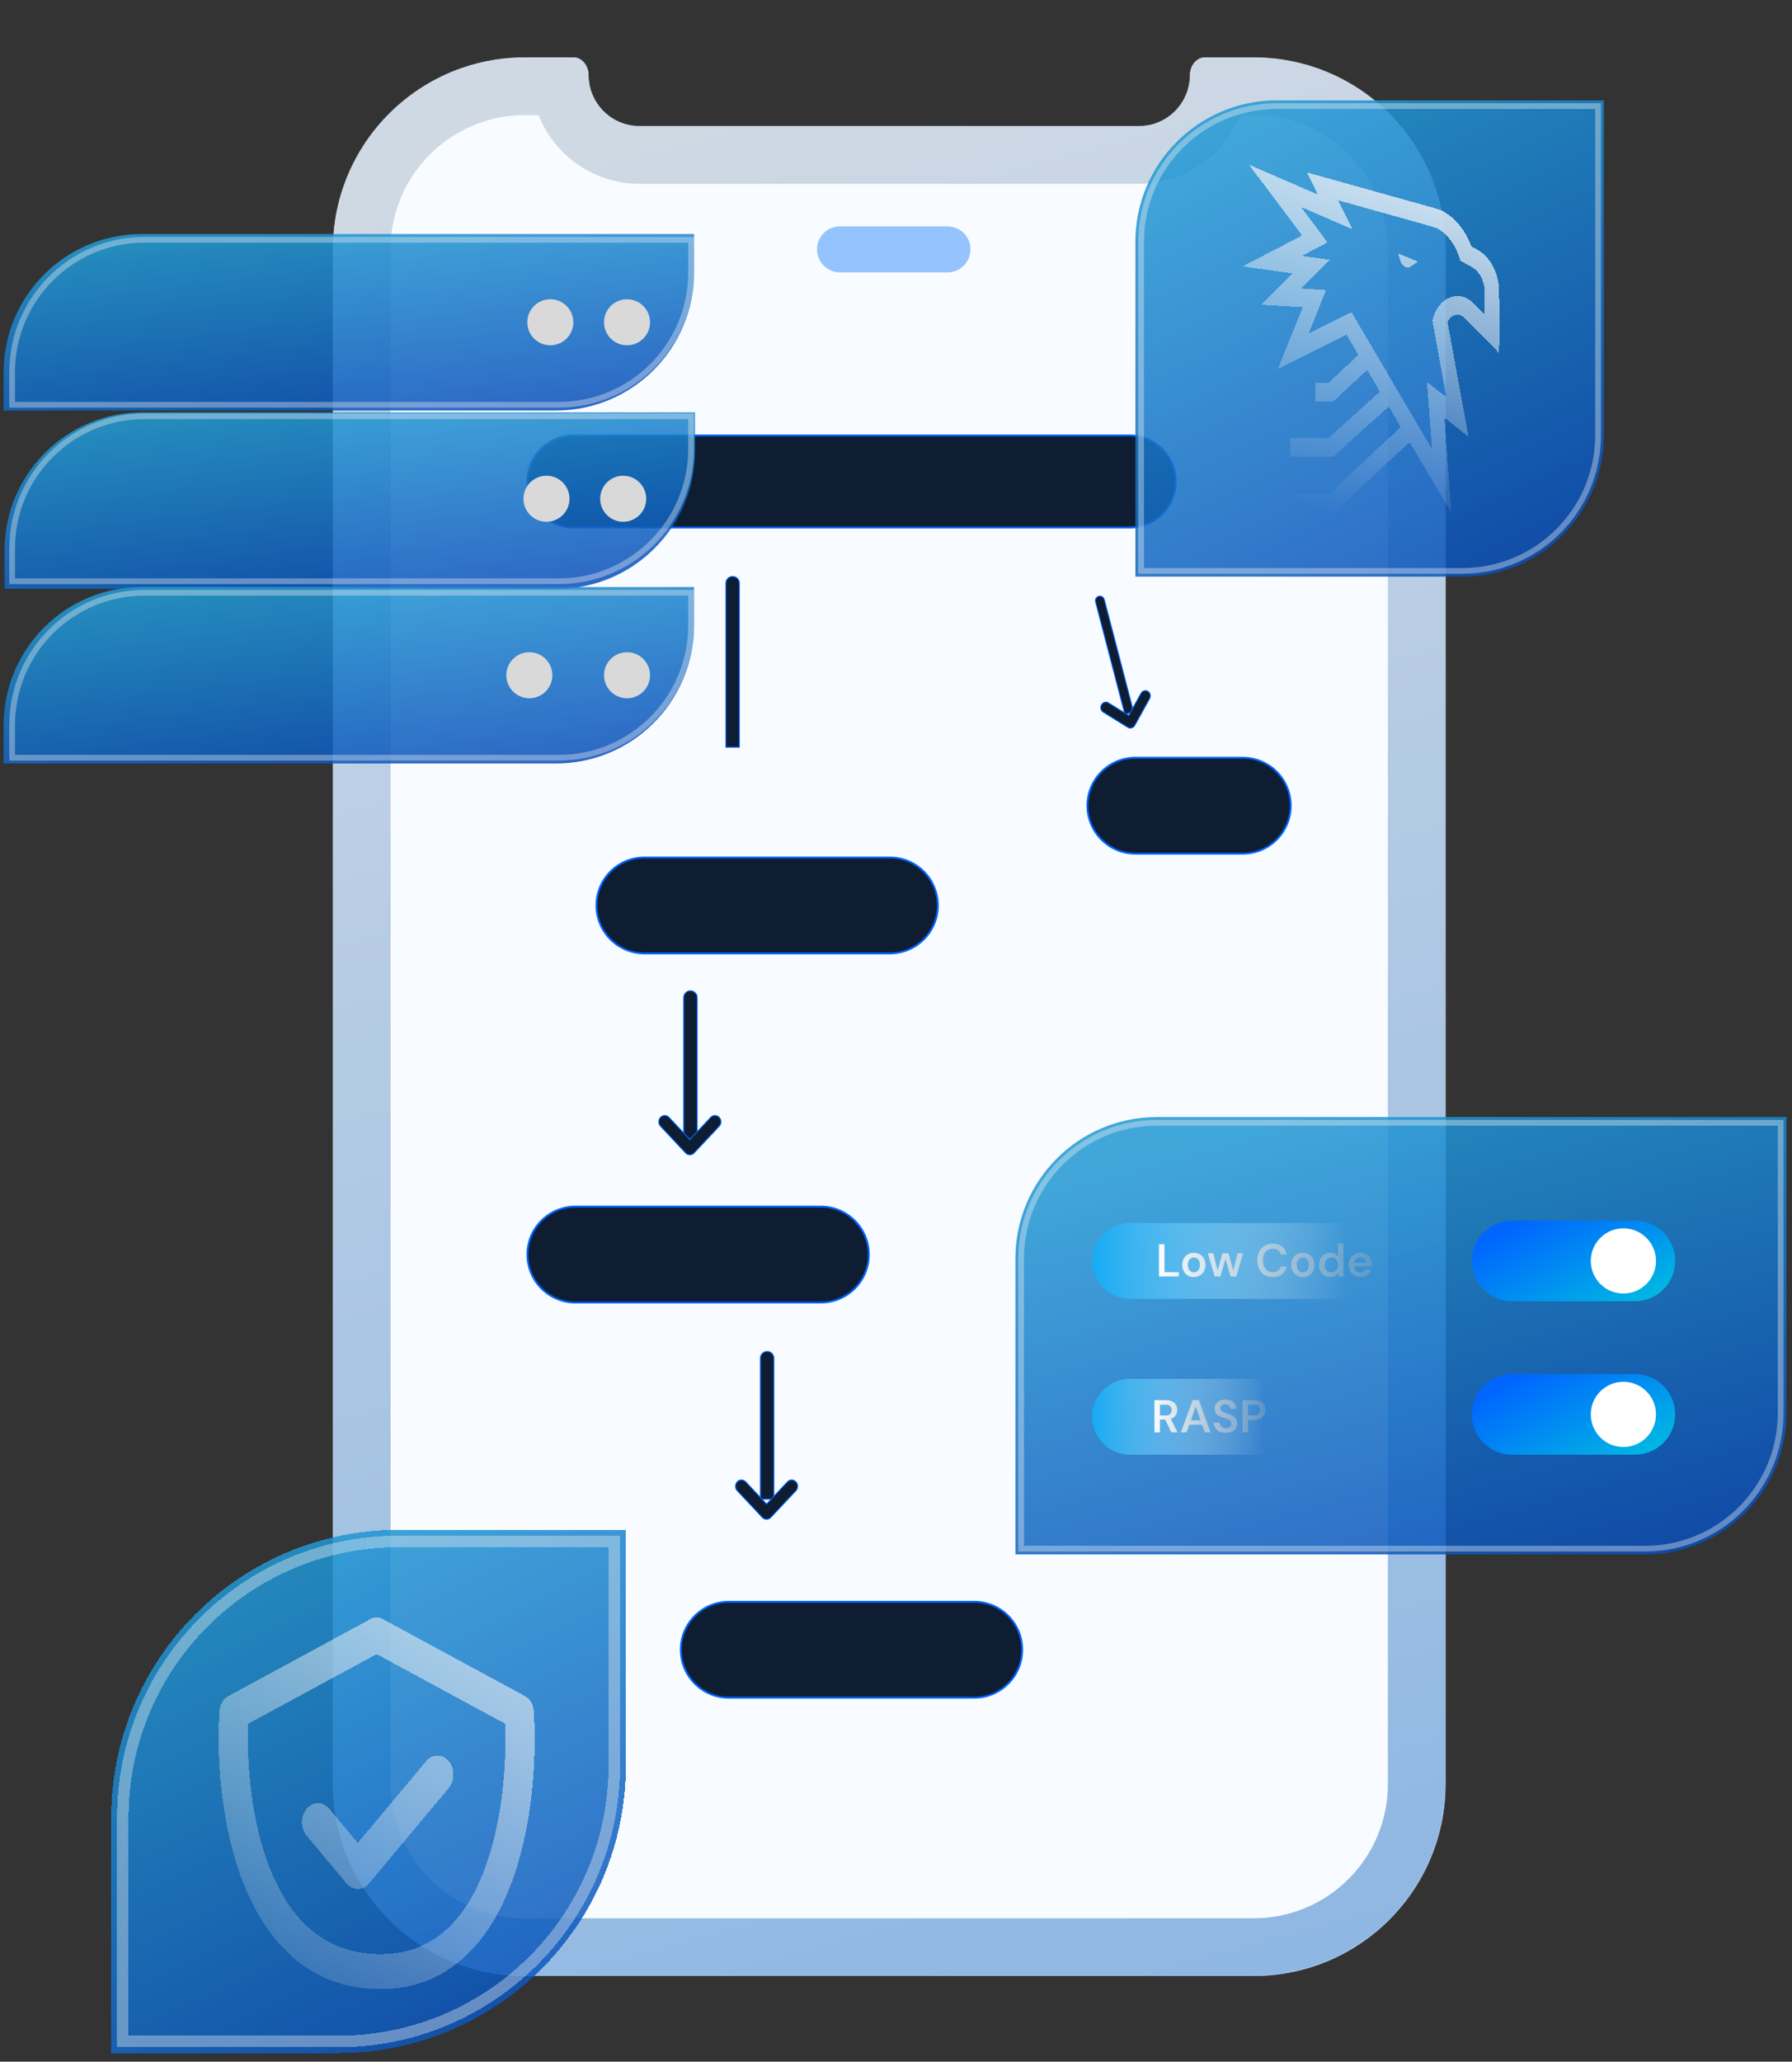
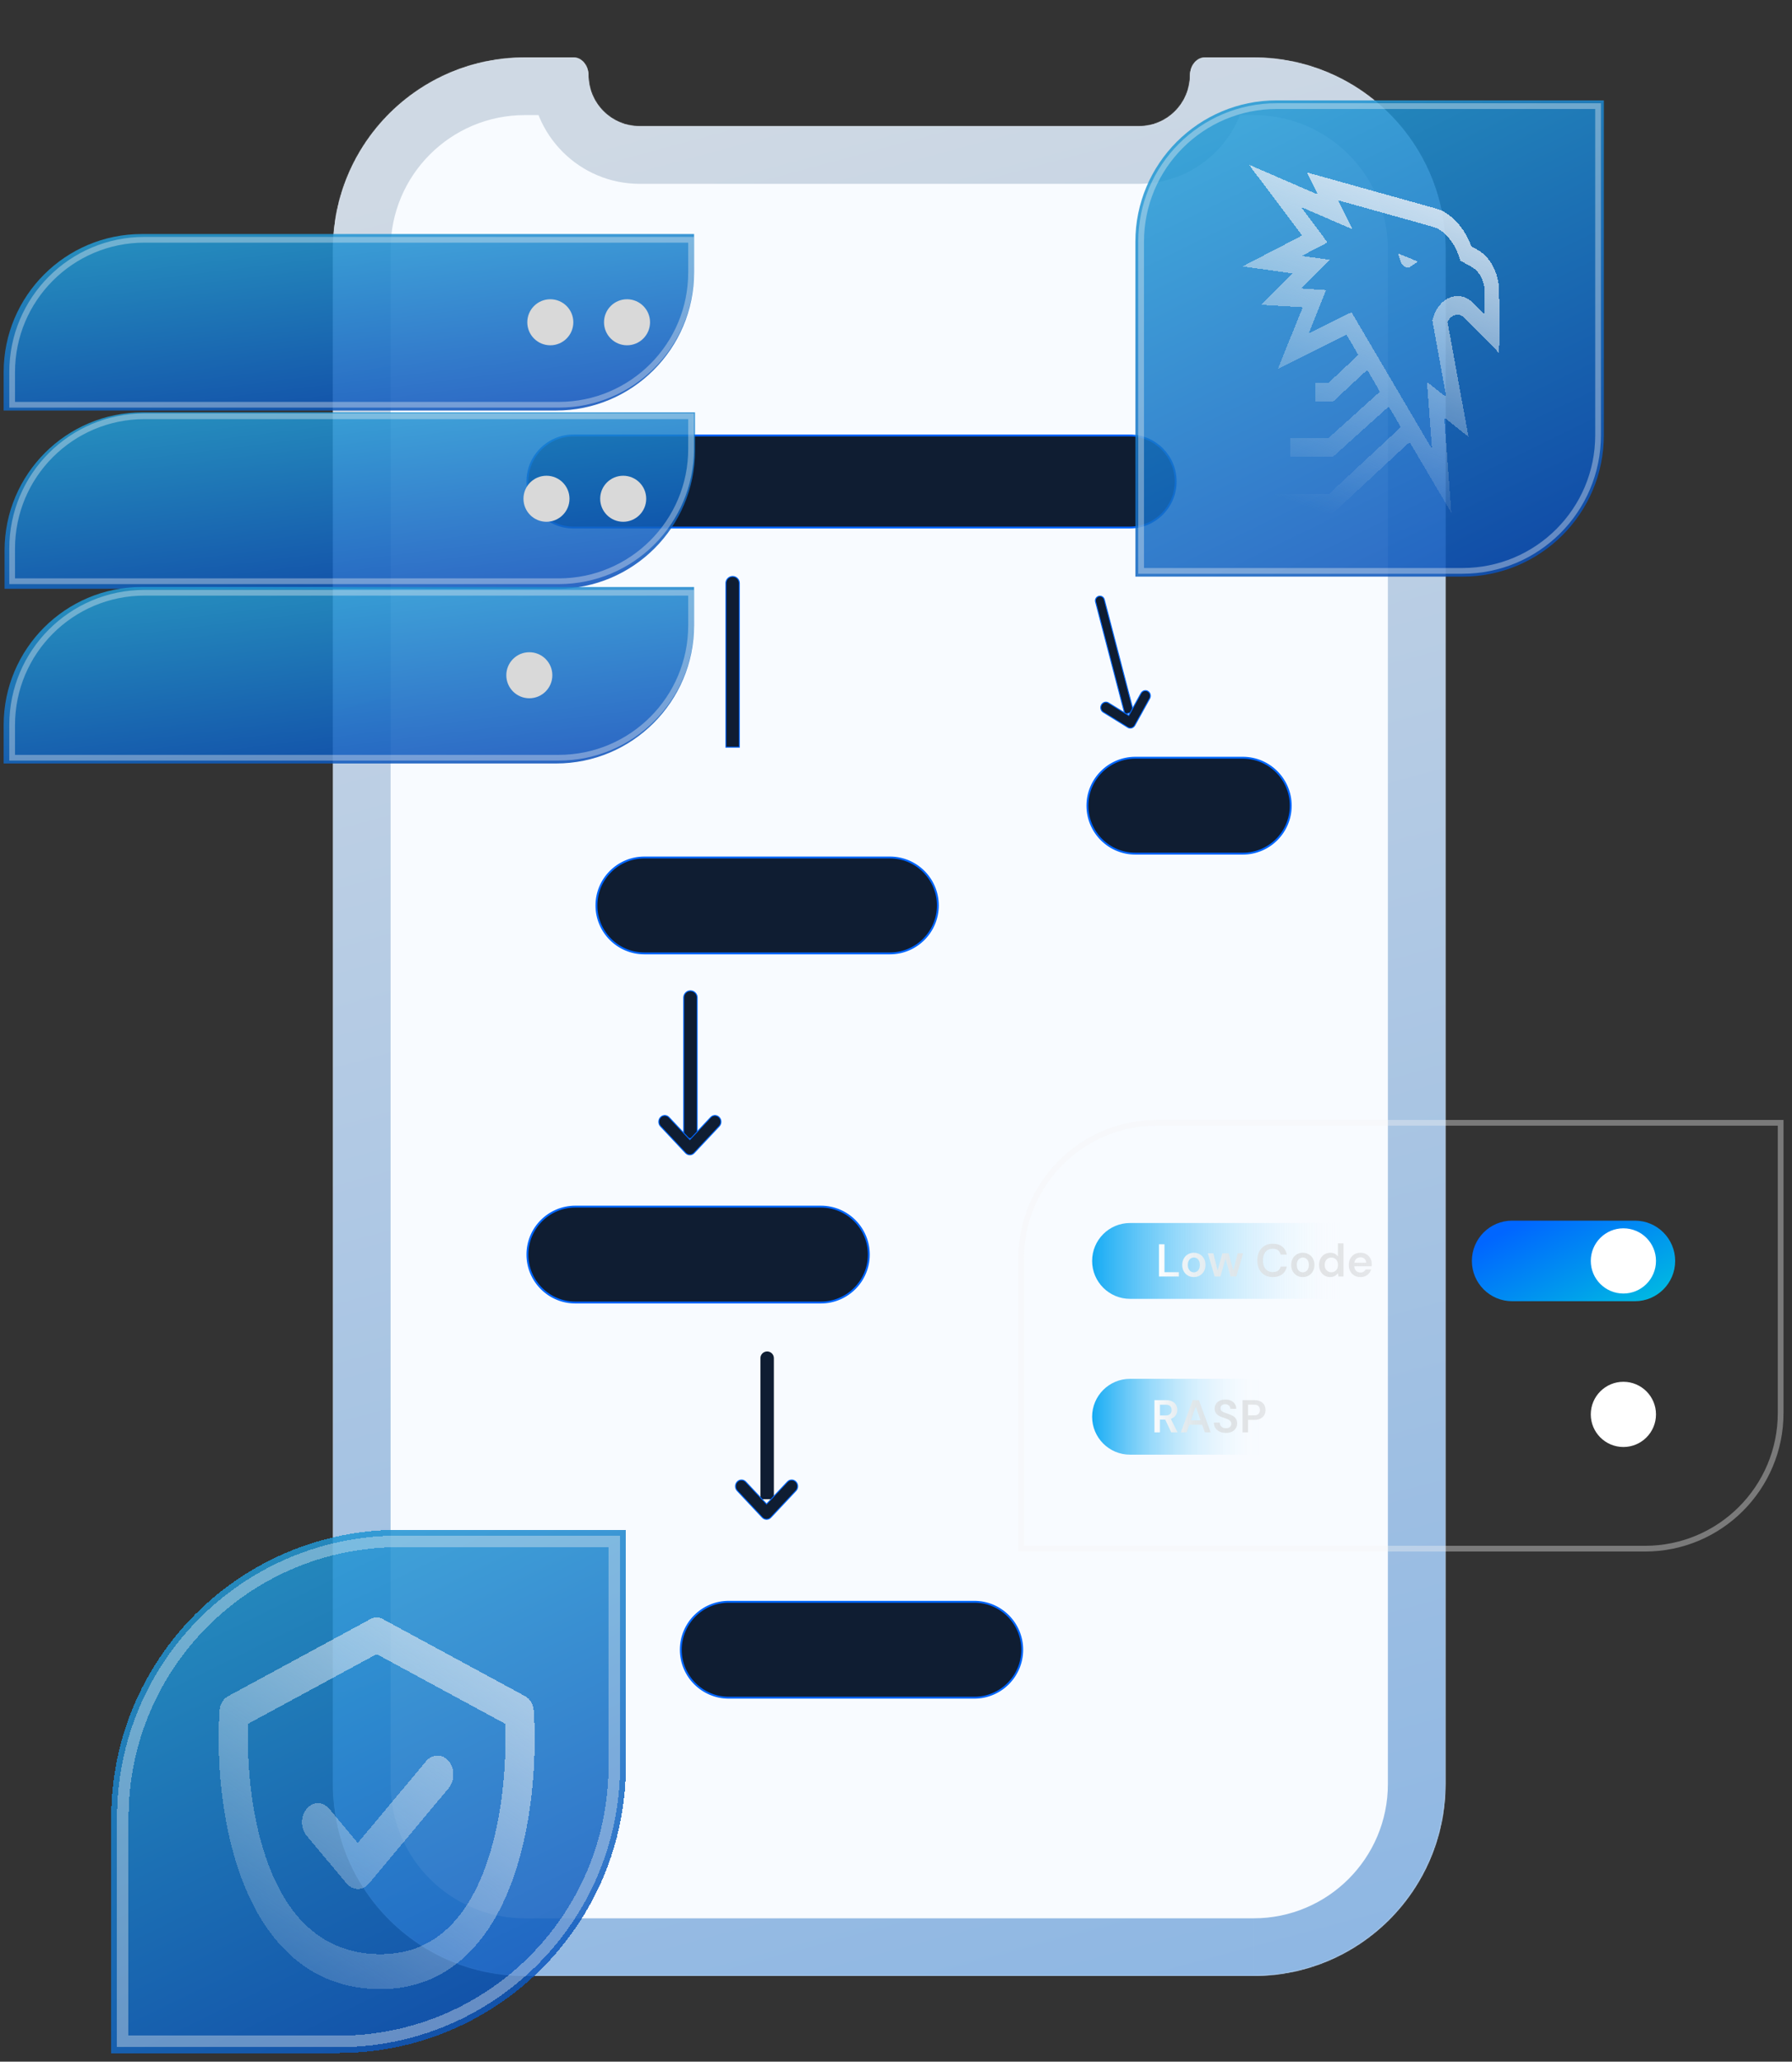
<svg xmlns="http://www.w3.org/2000/svg" version="1.1" viewBox="0 0 1964 2259">
  <rect x="0" y="0" width="1964" height="2259" fill="#333333" stroke="none" />
  <defs>
    <style>
      .st0 {
        fill: url(#Gradiente_sem_nome_5);
      }

      .st1 {
        fill: #fff;
      }

      .st2 {
        mask: url(#mask);
      }

      .st3, .st4 {
        fill: #0f1d32;
      }

      .st3, .st5 {
        stroke-width: 1.05px;
      }

      .st3, .st5, .st6 {
        stroke: #06f;
      }

      .st7, .st5, .st8, .st9, .st6, .st10 {
        fill: none;
      }

      .st11 {
        fill: url(#Gradiente_sem_nome);
      }

      .st12 {
        fill: url(#Gradiente_sem_nome_13);
      }

      .st13 {
        fill: #f8fbff;
      }

      .st8 {
        stroke-opacity: .36;
      }

      .st8, .st9 {
        stroke-width: 6.28px;
      }

      .st8, .st9, .st10 {
        stroke: #f4f4f4;
      }

      .st14, .st9, .st10 {
        isolation: isolate;
      }

      .st15 {
        fill: url(#Gradiente_sem_nome_15);
      }

      .st16 {
        fill: url(#Gradiente_sem_nome_9);
      }

      .st16, .st17, .st18, .st19, .st20, .st21 {
        fill-opacity: .86;
      }

      .st22 {
        fill: url(#Gradiente_sem_nome_7);
      }

      .st17 {
        fill: url(#Gradiente_sem_nome_10);
      }

      .st23 {
        fill: url(#Gradiente_sem_nome_4);
      }

      .st18 {
        fill: url(#Gradiente_sem_nome_14);
      }

      .st19 {
        fill: url(#Gradiente_sem_nome_2);
      }

      .st24 {
        fill: url(#Gradiente_sem_nome_16);
      }

      .st25 {
        fill: url(#Gradiente_sem_nome_6);
      }

      .st20 {
        fill: url(#Gradiente_sem_nome_11);
      }

      .st26 {
        fill: url(#Gradiente_sem_nome_3);
      }

      .st9, .st10 {
        mix-blend-mode: overlay;
        stroke-opacity: .37;
      }

      .st6 {
        stroke-width: 2.09px;
      }

      .st27 {
        fill: #94c3fe;
      }

      .st28 {
        fill: url(#Gradiente_sem_nome_8);
      }

      .st29 {
        clip-path: url(#clippath);
      }

      .st30 {
        fill: #d9d9d9;
      }

      .st10 {
        stroke-width: 12.65px;
      }

      .st21 {
        fill: url(#Gradiente_sem_nome_12);
      }
    </style>
    <mask id="mask" x="301.97" y="0" width="1345.24" height="2228.05" maskUnits="userSpaceOnUse">
      <g id="path-1-inside-1_2473_762">
        <path class="st1" d="M1373.96,63.06c116.08,0,210.2,94.11,210.2,210.19v1681.56c-.02,116.08-94.12,210.18-210.2,210.18h-798.73c-116.09,0-210.2-94.1-210.2-210.18V273.25c0-116.09,94.11-210.19,210.2-210.19h53.49c9.5,0,16.19,9.66,16.19,19.17,0,31,25.13,56.13,56.14,56.13h547.11c30.99,0,56.12-25.13,56.12-56.13,0-9.51,6.69-19.17,16.21-19.17h53.47Z" />
      </g>
    </mask>
    <linearGradient id="Gradiente_sem_nome" data-name="Gradiente sem nome" x1="710.18" y1="2125.57" x2="1331.41" y2="-175.96" gradientTransform="translate(0 2260) scale(1 -1)" gradientUnits="userSpaceOnUse">
      <stop offset="0" stop-color="#cfd9e4" />
      <stop offset="1" stop-color="#87b3e3" />
    </linearGradient>
    <clipPath id="clippath">
-       <path class="st7" d="M920.65,248.03h117.71c13.93,0,25.22,11.29,25.22,25.22s-11.29,25.22-25.22,25.22h-117.71c-13.93,0-25.22-11.29-25.22-25.22s11.29-25.22,25.22-25.22Z" />
-     </clipPath>
+       </clipPath>
    <linearGradient id="Gradiente_sem_nome_2" data-name="Gradiente sem nome 2" x1="1463.17" y1="1061.39" x2="1631.89" y2="442.18" gradientTransform="translate(0 2260) scale(1 -1)" gradientUnits="userSpaceOnUse">
      <stop offset="0" stop-color="#239ad4" />
      <stop offset="1" stop-color="#0847b7" />
    </linearGradient>
    <linearGradient id="Gradiente_sem_nome_3" data-name="Gradiente sem nome 3" x1="1196.96" y1="878.37" x2="1476.22" y2="878.37" gradientTransform="translate(0 2260) scale(1 -1)" gradientUnits="userSpaceOnUse">
      <stop offset="0" stop-color="#15abf4" />
      <stop offset="1" stop-color="#fff" stop-opacity="0" />
    </linearGradient>
    <linearGradient id="Gradiente_sem_nome_4" data-name="Gradiente sem nome 4" x1="1266.63" y1="879.94" x2="1602.11" y2="877.82" gradientTransform="translate(0 2260) scale(1 -1)" gradientUnits="userSpaceOnUse">
      <stop offset="0" stop-color="#fff" />
      <stop offset="1" stop-color="#999" stop-opacity="0" />
    </linearGradient>
    <linearGradient id="Gradiente_sem_nome_5" data-name="Gradiente sem nome 5" x1="1781.89" y1="770.54" x2="1692.58" y2="938.5" gradientTransform="translate(0 2260) scale(1 -1)" gradientUnits="userSpaceOnUse">
      <stop offset="0" stop-color="#00d2d9" />
      <stop offset=".98" stop-color="#06f" />
    </linearGradient>
    <linearGradient id="Gradiente_sem_nome_6" data-name="Gradiente sem nome 6" x1="1196.96" y1="707.63" x2="1386.23" y2="707.63" gradientTransform="translate(0 2260) scale(1 -1)" gradientUnits="userSpaceOnUse">
      <stop offset="0" stop-color="#15abf4" />
      <stop offset="1" stop-color="#fff" stop-opacity="0" />
    </linearGradient>
    <linearGradient id="Gradiente_sem_nome_7" data-name="Gradiente sem nome 7" x1="1260.9" y1="708.48" x2="1441.33" y2="707.87" gradientTransform="translate(0 2260) scale(1 -1)" gradientUnits="userSpaceOnUse">
      <stop offset="0" stop-color="#fff" />
      <stop offset="1" stop-color="#999" stop-opacity="0" />
    </linearGradient>
    <linearGradient id="Gradiente_sem_nome_8" data-name="Gradiente sem nome 8" x1="1781.89" y1="602.36" x2="1692.59" y2="770.34" gradientTransform="translate(0 2260) scale(1 -1)" gradientUnits="userSpaceOnUse">
      <stop offset="0" stop-color="#00d2d9" />
      <stop offset=".98" stop-color="#06f" />
    </linearGradient>
    <linearGradient id="Gradiente_sem_nome_9" data-name="Gradiente sem nome 9" x1="368.46" y1="2020.04" x2="400.93" y2="1755.61" gradientTransform="translate(0 2260) scale(1 -1)" gradientUnits="userSpaceOnUse">
      <stop offset="0" stop-color="#239ad4" />
      <stop offset="1" stop-color="#0847b7" />
    </linearGradient>
    <linearGradient id="Gradiente_sem_nome_10" data-name="Gradiente sem nome 10" x1="369.46" y1="1824.66" x2="401.93" y2="1560.24" gradientTransform="translate(0 2260) scale(1 -1)" gradientUnits="userSpaceOnUse">
      <stop offset="0" stop-color="#239ad4" />
      <stop offset="1" stop-color="#0847b7" />
    </linearGradient>
    <linearGradient id="Gradiente_sem_nome_11" data-name="Gradiente sem nome 11" x1="368.46" y1="1633.28" x2="400.93" y2="1368.86" gradientTransform="translate(0 2260) scale(1 -1)" gradientUnits="userSpaceOnUse">
      <stop offset="0" stop-color="#239ad4" />
      <stop offset="1" stop-color="#0847b7" />
    </linearGradient>
    <clipPath id="clippath-1">
      <path class="st7" d="M121.91,2018.53c0-174.13,141.16-315.3,315.29-315.3h248.76v258.05c0,174.13-141.15,315.3-315.29,315.3H121.91v-258.05Z" />
    </clipPath>
    <linearGradient id="Gradiente_sem_nome_12" data-name="Gradiente sem nome 12" x1="269.64" y1="572.08" x2="583.45" y2="-70.48" gradientTransform="translate(0 2260) scale(1 -1)" gradientUnits="userSpaceOnUse">
      <stop offset="0" stop-color="#239ad4" />
      <stop offset="1" stop-color="#0847b7" />
    </linearGradient>
    <linearGradient id="Gradiente_sem_nome_13" data-name="Gradiente sem nome 13" x1="654.54" y1="660.52" x2="203.65" y2="-2.25" gradientTransform="translate(0 2260) scale(1 -1)" gradientUnits="userSpaceOnUse">
      <stop offset="0" stop-color="#dfeaf5" />
      <stop offset="1" stop-color="#d1dde9" stop-opacity="0" />
    </linearGradient>
    <linearGradient id="Gradiente_sem_nome_14" data-name="Gradiente sem nome 14" x1="1378.81" y1="2139.41" x2="1664.46" y2="1554.53" gradientTransform="translate(0 2260) scale(1 -1)" gradientUnits="userSpaceOnUse">
      <stop offset="0" stop-color="#239ad4" />
      <stop offset="1" stop-color="#0847b7" />
    </linearGradient>
    <linearGradient id="Gradiente_sem_nome_15" data-name="Gradiente sem nome 15" x1="1556" y1="2094.2" x2="1414.21" y2="1711.12" gradientTransform="translate(0 2260) scale(1 -1)" gradientUnits="userSpaceOnUse">
      <stop offset="0" stop-color="#dfeaf5" />
      <stop offset="1" stop-color="#d1dde9" stop-opacity="0" />
    </linearGradient>
    <linearGradient id="Gradiente_sem_nome_16" data-name="Gradiente sem nome 16" x1="1582.53" y1="2084.38" x2="1440.74" y2="1701.3" gradientTransform="translate(0 2260) scale(1 -1)" gradientUnits="userSpaceOnUse">
      <stop offset="0" stop-color="#dfeaf5" />
      <stop offset="1" stop-color="#d1dde9" stop-opacity="0" />
    </linearGradient>
  </defs>
  <g class="st14">
    <g id="Camada_1">
      <path class="st13" d="M1373.96,63.06c116.08,0,210.2,94.11,210.2,210.19v1681.56c-.02,116.08-94.12,210.18-210.2,210.18h-798.73c-116.09,0-210.2-94.1-210.2-210.18V273.25c0-116.09,94.11-210.19,210.2-210.19h53.49c9.5,0,16.19,9.66,16.19,19.17,0,31,25.13,56.13,56.14,56.13h547.11c30.99,0,56.12-25.13,56.12-56.13,0-9.51,6.69-19.17,16.21-19.17h53.47Z" />
      <g class="st2">
        <path class="st11" d="M1584.17,1954.81h63.05-63.05ZM365.03,1954.81h-63.06,63.06ZM644.91,82.23h-63.05,63.05ZM701.05,138.36v63.06h0v-63.06ZM1304.28,82.23h63.05-63.05ZM1373.96,63.06v63.06c81.27,0,147.13,65.88,147.13,147.14h126.12C1647.22,122.34,1524.87,0,1373.96,0v63.06ZM1584.17,273.25h-63.07v1681.56h126.12V273.25h-63.05ZM1584.17,1954.81h-63.07c0,81.25-65.86,147.13-147.13,147.13v126.1c150.91,0,273.25-122.33,273.25-273.24h-63.05ZM1373.96,2165v-63.05h-798.73v126.1h798.73v-63.05ZM575.23,2165v-63.05c-81.26,0-147.14-65.88-147.14-147.13h-126.12c0,150.91,122.34,273.24,273.26,273.24v-63.05ZM365.03,1954.81h63.06V273.25h-126.12v1681.56h63.06ZM365.03,273.25h63.06c0-81.26,65.88-147.14,147.14-147.14V0c-150.91,0-273.26,122.34-273.26,273.25h63.06ZM575.23,63.06v63.06h53.49V0h-53.49v63.06ZM644.91,82.23h-63.05c0,65.83,53.37,119.19,119.19,119.19v-126.12c3.82,0,6.93,3.1,6.93,6.93h-63.07ZM701.05,138.36v63.06h547.11v-126.12h-547.11v63.06ZM1248.16,138.36v63.06c65.82,0,119.17-53.36,119.17-119.19h-126.1c0-3.83,3.09-6.93,6.93-6.93v63.06ZM1320.49,63.06v63.06h53.47V0h-53.47v63.06ZM1304.28,82.23h63.05c0,9.26-2.99,18.34-9.12,26.06-6.53,8.2-19.44,17.83-37.72,17.83V0c-27.8,0-48.81,14.46-61.06,29.87-11.85,14.93-18.2,33.59-18.2,52.37h63.05ZM628.72,63.06v63.06c-18.3,0-31.21-9.62-37.72-17.82-6.13-7.72-9.14-16.8-9.14-26.06h126.12c0-18.78-6.37-37.44-18.22-52.37-12.23-15.41-33.24-29.86-61.04-29.86v63.06Z" />
      </g>
      <path class="st4" d="M798.73,1755.11h269.05c29.02,0,52.55,23.53,52.55,52.55h0c0,29.02-23.53,52.55-52.55,52.55h-269.05c-29.02,0-52.55-23.53-52.55-52.55h0c0-29.02,23.53-52.55,52.55-52.55Z" />
      <path class="st6" d="M798.73,1755.11h269.05c29.02,0,52.55,23.53,52.55,52.55h0c0,29.02-23.53,52.55-52.55,52.55h-269.05c-29.02,0-52.55-23.53-52.55-52.55h0c0-29.02,23.53-52.55,52.55-52.55Z" />
      <path class="st4" d="M630.59,1322.12h269.05c29.02,0,52.55,23.53,52.55,52.55h0c0,29.02-23.53,52.55-52.55,52.55h-269.05c-29.02,0-52.55-23.53-52.55-52.55h0c0-29.02,23.53-52.55,52.55-52.55Z" />
      <path class="st6" d="M630.59,1322.12h269.05c29.02,0,52.55,23.53,52.55,52.55h0c0,29.02-23.53,52.55-52.55,52.55h-269.05c-29.02,0-52.55-23.53-52.55-52.55h0c0-29.02,23.53-52.55,52.55-52.55Z" />
      <path class="st4" d="M706.25,939.57h269.05c29.02,0,52.55,23.53,52.55,52.55h0c0,29.02-23.53,52.55-52.55,52.55h-269.05c-29.02,0-52.55-23.53-52.55-52.55h0c0-29.02,23.53-52.55,52.55-52.55Z" />
      <path class="st6" d="M706.25,939.57h269.05c29.02,0,52.55,23.53,52.55,52.55h0c0,29.02-23.53,52.55-52.55,52.55h-269.05c-29.02,0-52.55-23.53-52.55-52.55h0c0-29.02,23.53-52.55,52.55-52.55Z" />
      <path class="st4" d="M1244.35,830.27h117.71c29.02,0,52.55,23.53,52.55,52.55h0c0,29.02-23.53,52.55-52.55,52.55h-117.71c-29.02,0-52.55-23.53-52.55-52.55h0c0-29.02,23.53-52.55,52.55-52.55Z" />
      <path class="st6" d="M1244.35,830.27h117.71c29.02,0,52.55,23.53,52.55,52.55h0c0,29.02-23.53,52.55-52.55,52.55h-117.71c-29.02,0-52.55-23.53-52.55-52.55h0c0-29.02,23.53-52.55,52.55-52.55Z" />
      <path class="st4" d="M628.49,477.14h609.56c27.86,0,50.45,22.59,50.45,50.45h0c0,27.86-22.59,50.45-50.45,50.45h-609.56c-27.86,0-50.45-22.59-50.45-50.45h0c0-27.86,22.59-50.45,50.45-50.45Z" />
      <path class="st6" d="M628.49,477.14h609.56c27.86,0,50.45,22.59,50.45,50.45h0c0,27.86-22.59,50.45-50.45,50.45h-609.56c-27.86,0-50.45-22.59-50.45-50.45h0c0-27.86,22.59-50.45,50.45-50.45Z" />
      <g class="st29">
        <path class="st27" d="M920.65,248.03h117.71c13.93,0,25.22,11.29,25.22,25.22h0c0,13.93-11.29,25.22-25.22,25.22h-117.71c-13.93,0-25.22-11.29-25.22-25.22h0c0-13.93,11.29-25.22,25.22-25.22Z" />
      </g>
-       <path class="st19" d="M1112.88,1378.95c0-85.58,69.38-154.96,154.97-154.96h690.03v324.28c0,85.59-69.38,154.97-154.97,154.97h-690.03v-324.28Z" />
      <path class="st9" d="M1267.84,1230.29h683.72v317.97c0,82.11-66.57,148.66-148.66,148.66h-683.72v-317.98c0-82.1,66.57-148.65,148.66-148.65Z" />
      <path class="st26" d="M1238.51,1340.08h295.25c22.95,0,41.55,18.6,41.55,41.55h0c0,22.95-18.6,41.55-41.55,41.55h-295.25c-22.95,0-41.55-18.6-41.55-41.55h0c0-22.95,18.6-41.55,41.55-41.55Z" />
      <path class="st23" d="M1270.23,1398.7v-35.31h6.05v30.57h15.75v4.74h-21.79ZM1308.44,1399.31c-2.43,0-4.62-.55-6.57-1.67-1.91-1.14-3.43-2.71-4.54-4.69-1.06-2.02-1.61-4.32-1.61-6.91s.54-4.98,1.67-6.96c1.1-2.02,2.61-3.58,4.54-4.69,1.95-1.14,4.14-1.72,6.55-1.72s4.6.57,6.51,1.72c1.95,1.11,3.47,2.66,4.54,4.64,1.12,1.98,1.67,4.3,1.67,6.96s-.54,4.98-1.67,6.96c-1.1,1.98-2.63,3.55-4.58,4.69-1.93,1.11-4.1,1.67-6.51,1.67ZM1308.44,1394.11c1.21,0,2.29-.3,3.27-.91,1-.6,1.81-1.51,2.43-2.72.6-1.21.9-2.71.9-4.49s-.3-3.26-.9-4.44c-.58-1.21-1.37-2.12-2.39-2.73-.96-.6-2.05-.91-3.27-.91s-2.27.3-3.27.91c-1,.61-1.81,1.51-2.43,2.73-.6,1.18-.9,2.66-.9,4.44s.3,3.28.9,4.49c.62,1.21,1.41,2.12,2.37,2.72,1.02.61,2.11.91,3.29.91ZM1331.28,1398.7l-7.47-25.43h6.01l5.2,20.88-1.1-.05,5.8-20.83h6.75l5.85,20.83h-1.1l5.2-20.83h6.01l-7.47,25.43h-6.25l-6.21-21.54h1.25l-6.19,21.54h-6.27ZM1394.93,1399.31c-3.5,0-6.51-.76-9.08-2.27-2.51-1.55-4.46-3.68-5.84-6.41-1.35-2.76-2.03-5.94-2.03-9.53s.68-6.81,2.03-9.54c1.39-2.76,3.33-4.91,5.84-6.46,2.57-1.55,5.58-2.32,9.08-2.32,4.22,0,7.63,1.04,10.3,3.13,2.65,2.05,4.34,4.96,5.04,8.73h-6.67c-.46-1.98-1.43-3.55-2.87-4.69-1.45-1.14-3.39-1.72-5.85-1.72-2.23,0-4.14.52-5.74,1.56-1.59,1.01-2.81,2.49-3.7,4.44-.84,1.92-1.27,4.2-1.27,6.86s.42,4.94,1.27,6.86c.88,1.88,2.11,3.35,3.7,4.39,1.61,1.01,3.52,1.51,5.74,1.51,2.45,0,4.4-.52,5.85-1.56,1.45-1.08,2.41-2.56,2.87-4.44h6.67c-.68,3.57-2.35,6.37-5.04,8.42-2.67,2.02-6.09,3.03-10.3,3.03ZM1427.85,1399.31c-2.43,0-4.62-.55-6.57-1.67-1.91-1.14-3.41-2.71-4.54-4.69-1.06-2.02-1.61-4.32-1.61-6.91s.56-4.98,1.67-6.96c1.1-2.02,2.61-3.58,4.54-4.69,1.95-1.14,4.14-1.72,6.55-1.72s4.6.57,6.51,1.72c1.95,1.11,3.47,2.66,4.54,4.64,1.12,1.98,1.67,4.3,1.67,6.96s-.54,4.98-1.67,6.96c-1.1,1.98-2.63,3.55-4.58,4.69-1.93,1.11-4.1,1.67-6.51,1.67ZM1427.85,1394.11c1.21,0,2.31-.3,3.27-.91,1-.6,1.83-1.51,2.43-2.72.6-1.21.9-2.71.9-4.49s-.3-3.26-.9-4.44c-.58-1.21-1.37-2.12-2.37-2.73-.98-.6-2.07-.91-3.29-.91s-2.27.3-3.27.91c-1,.61-1.81,1.51-2.41,2.73-.62,1.18-.92,2.66-.92,4.44s.3,3.28.92,4.49c.6,1.21,1.39,2.12,2.37,2.72,1,.61,2.09.91,3.27.91ZM1457.84,1399.31c-2.35,0-4.46-.57-6.31-1.72-1.85-1.14-3.29-2.72-4.34-4.74-1-2.02-1.51-4.3-1.51-6.86s.52-4.83,1.55-6.81c1.04-2.02,2.49-3.6,4.34-4.74,1.89-1.18,4.02-1.77,6.37-1.77,1.91,0,3.58.37,5,1.11,1.45.71,2.57,1.72,3.41,3.03v-14.43h6.07v36.32h-5.46l-.6-3.68c-.52.74-1.19,1.45-1.97,2.12-.76.64-1.69,1.16-2.77,1.56-1.06.4-2.33.6-3.78.6ZM1459.11,1394.06c1.45,0,2.71-.34,3.84-1.01,1.1-.71,1.95-1.67,2.57-2.88.6-1.21.9-2.61.9-4.19s-.3-2.98-.9-4.19c-.62-1.21-1.47-2.15-2.57-2.82-1.12-.67-2.39-1.01-3.84-1.01s-2.63.34-3.74,1.01c-1.1.67-1.99,1.61-2.63,2.82-.6,1.21-.9,2.61-.9,4.19s.3,2.98.9,4.19c.64,1.21,1.53,2.17,2.63,2.88,1.1.67,2.35,1.01,3.74,1.01ZM1491.06,1399.31c-2.53,0-4.74-.54-6.67-1.61-1.91-1.11-3.41-2.66-4.48-4.64-1.08-1.98-1.63-4.27-1.63-6.86s.52-5.04,1.57-7.06c1.08-2.02,2.57-3.6,4.5-4.74,1.95-1.14,4.2-1.72,6.75-1.72s4.66.56,6.51,1.67c1.85,1.11,3.27,2.61,4.3,4.49,1,1.85,1.51,3.94,1.51,6.26v1.11c0,.4-.04.82-.1,1.26h-20.69v-3.88h14.68c-.06-1.85-.68-3.3-1.87-4.34-1.17-1.07-2.63-1.61-4.38-1.61-1.25,0-2.39.29-3.43.86-1.04.57-1.87,1.43-2.47,2.57-.6,1.11-.9,2.52-.9,4.24v1.46c0,1.58.28,2.94.84,4.09.6,1.14,1.43,2.02,2.43,2.62,1.04.57,2.21.86,3.47.86,1.41,0,2.57-.3,3.48-.91.94-.61,1.65-1.41,2.07-2.42h6.17c-.48,1.58-1.25,3.01-2.33,4.29-1.06,1.24-2.39,2.24-3.98,2.98-1.59.71-3.37,1.06-5.34,1.06Z" />
      <path class="st0" d="M1657.29,1337.49h134.52c24.38,0,44.14,19.76,44.14,44.14h0c0,24.38-19.76,44.14-44.14,44.14h-134.52c-24.38,0-44.14-19.76-44.14-44.14h0c0-24.38,19.76-44.14,44.14-44.14Z" />
      <path class="st1" d="M1779.2,1345.9h0c19.73,0,35.73,16,35.73,35.73h0c0,19.73-16,35.73-35.73,35.73h0c-19.73,0-35.73-16-35.73-35.73h0c0-19.73,16-35.73,35.73-35.73Z" />
      <path class="st25" d="M1238.51,1510.82h173.34c22.95,0,41.55,18.6,41.55,41.55h0c0,22.95-18.6,41.55-41.55,41.55h-173.34c-22.95,0-41.55-18.6-41.55-41.55h0c0-22.95,18.6-41.55,41.55-41.55Z" />
      <path class="st22" d="M1265.29,1569.46v-35.31h12.65c2.79,0,5.1.48,6.91,1.47,1.85.92,3.21,2.21,4.08,3.82.92,1.59,1.37,3.39,1.37,5.4,0,1.89-.44,3.64-1.31,5.24-.88,1.63-2.23,2.91-4.1,3.9-1.85.96-4.22,1.47-7.11,1.47h-6.45v14.02h-6.05ZM1283.69,1569.46l-7.41-15.59h6.57l7.75,15.59h-6.91ZM1271.34,1550.94h6.21c2.25,0,3.9-.54,4.94-1.61,1.08-1.12,1.61-2.57,1.61-4.34s-.52-3.15-1.57-4.2c-1.02-1.06-2.69-1.61-4.98-1.61h-6.21v11.75ZM1294.24,1569.46l12.92-35.31h6.77l12.92,35.31h-6.41l-9.94-28.26-9.94,28.26h-6.31ZM1300,1561.12l1.61-4.78h17.41l1.61,4.78h-20.63ZM1343.55,1570.06c-2.55,0-4.82-.46-6.81-1.37-1.99-.9-3.54-2.21-4.64-3.88-1.12-1.69-1.69-3.7-1.73-6.01h6.41c0,1.17.28,2.23.8,3.17.58.9,1.35,1.63,2.33,2.17,1,.54,2.23.8,3.64.8,1.21,0,2.25-.18,3.13-.54.9-.4,1.59-.96,2.07-1.67.5-.74.74-1.61.74-2.57,0-1.12-.26-2.03-.8-2.73-.5-.74-1.21-1.37-2.11-1.87-.92-.5-1.97-.94-3.13-1.31-1.19-.4-2.43-.82-3.74-1.27-2.79-.94-4.9-2.13-6.31-3.58-1.41-1.49-2.11-3.46-2.11-5.91,0-2.05.48-3.82,1.45-5.3.98-1.49,2.35-2.61,4.1-3.43,1.79-.84,3.84-1.25,6.15-1.25s4.42.4,6.17,1.25c1.77.84,3.17,2.03,4.18,3.54,1.04,1.49,1.59,3.27,1.61,5.34h-6.45c-.04-.86-.26-1.67-.7-2.41-.44-.78-1.08-1.41-1.93-1.87-.8-.5-1.79-.76-2.97-.76-1-.02-1.91.14-2.71.5-.78.34-1.41.84-1.87,1.53-.44.64-.66,1.45-.66,2.41s.2,1.73.6,2.37c.44.6,1.06,1.12,1.87,1.57.8.4,1.75.78,2.83,1.17,1.06.36,2.25.76,3.54,1.21,1.75.58,3.31,1.29,4.74,2.13,1.45.8,2.59,1.87,3.41,3.17.84,1.31,1.27,3.01,1.27,5.1,0,1.81-.46,3.52-1.41,5.08-.94,1.55-2.33,2.81-4.14,3.8-1.83.92-4.1,1.41-6.81,1.41ZM1361.79,1569.46v-35.31h12.71c2.83,0,5.16.48,7.01,1.47,1.85.92,3.23,2.21,4.14,3.82.9,1.63,1.37,3.48,1.37,5.56,0,1.95-.44,3.74-1.31,5.38-.88,1.63-2.25,2.93-4.1,3.94-1.85.98-4.22,1.47-7.11,1.47h-6.65v13.68h-6.07ZM1367.85,1550.84h6.31c2.37,0,4.1-.52,5.14-1.57,1.04-1.06,1.57-2.51,1.57-4.28s-.52-3.29-1.57-4.34c-1.04-1.04-2.77-1.57-5.14-1.57h-6.31v11.75Z" />
-       <path class="st28" d="M1657.29,1505.64h134.52c24.38,0,44.14,19.76,44.14,44.14h0c0,24.38-19.76,44.14-44.14,44.14h-134.52c-24.38,0-44.14-19.76-44.14-44.14h0c0-24.38,19.76-44.14,44.14-44.14Z" />
      <path class="st1" d="M1779.2,1514.06h0c19.73,0,35.73,16,35.73,35.73h0c0,19.73-16,35.73-35.73,35.73h0c-19.73,0-35.73-16-35.73-35.73h0c0-19.73,16-35.73,35.73-35.73Z" />
      <path class="st16" d="M4,407.78c0-83.58,67.76-151.34,151.34-151.34h605.37v42.04c0,83.58-67.77,151.34-151.35,151.34H4v-42.04Z" />
      <path class="st8" d="M158.34,262.74h599.06v35.73c0,80.1-64.94,145.03-145.04,145.03H13.31v-35.73c0-80.1,64.94-145.03,145.03-145.03Z" />
      <circle class="st30" cx="603.13" cy="353.12" r="25.22" />
      <circle class="st30" cx="687.21" cy="353.12" r="25.22" />
      <path class="st17" d="M5,603.15c0-83.58,67.76-151.34,151.34-151.34h605.37v42.04c0,83.58-67.77,151.34-151.35,151.34H5v-42.04Z" />
      <path class="st8" d="M158.34,456.12h599.06v35.73c0,80.1-64.94,145.03-145.04,145.03H13.31v-35.73c0-80.1,64.94-145.03,145.03-145.03Z" />
      <circle class="st30" cx="598.93" cy="546.5" r="25.22" />
      <circle class="st30" cx="683.01" cy="546.5" r="25.22" />
      <path class="st20" d="M4,794.53c0-83.58,67.76-151.34,151.34-151.34h605.37v42.04c0,83.58-67.77,151.34-151.35,151.34H4v-42.04Z" />
      <path class="st8" d="M158.34,649.5h599.06v35.73c0,80.1-64.94,145.03-145.04,145.03H13.31v-35.73c0-80.1,64.94-145.03,145.03-145.03Z" />
      <circle class="st30" cx="580.13" cy="739.88" r="25.22" />
-       <circle class="st30" cx="687.21" cy="739.88" r="25.22" />
      <g>
        <path class="st21" d="M121.91,1991.53c0-174.13,141.16-315.3,315.29-315.3h248.76v258.05c0,174.13-141.15,315.3-315.29,315.3H121.91v-258.05Z" shape-rendering="crispEdges" />
        <path class="st10" d="M437.2,1688.95h236.07v245.34c0,167.12-135.48,302.58-302.59,302.58h-236.06v-245.34c0-167.12,135.47-302.58,302.58-302.58Z" shape-rendering="crispEdges" />
      </g>
      <path class="st12" d="M406.2,1773.97c4.2-2.27,9.02-2.27,13.22,0l156.26,84.64c5.32,2.89,8.9,9,9.36,15.99,3.23,50.14-.86,125.66-24.67,189.03-11.99,31.9-29.27,61.54-53.78,82.94-24.72,21.59-55.87,33.99-94.15,32.94-77.62-2.13-122.96-56.02-147.17-119.9-23.81-62.79-27.94-136.41-24.68-185.08.46-6.95,4.05-13.06,9.36-15.93l156.25-84.64ZM271.96,1888.76c-1.64,43.99,3.3,104.39,22.5,155.03,20.48,54.03,56.38,95.69,118.72,97.4,31.7.88,55.85-9.26,74.52-25.57,18.87-16.47,33.07-40.09,43.44-67.69,19.26-51.28,24.2-113.55,22.52-159.16l-140.84-76.31-140.85,76.31ZM467.09,1929.72c6.82-8.15,17.88-8.15,24.7,0,6.82,8.16,6.82,21.37,0,29.53l-87.32,104.43c-6.82,8.15-17.88,8.15-24.7,0l-43.66-52.22c-6.82-8.16-6.82-21.37,0-29.53,6.82-8.15,17.88-8.15,24.7,0l31.31,37.44,74.97-89.65Z" shape-rendering="crispEdges" />
      <path class="st18" d="M1244.35,264.92c0-85.58,69.38-154.96,154.97-154.96h358.46v366.92c0,85.58-69.38,154.96-154.97,154.96h-358.46v-366.92Z" />
      <path class="st9" d="M1399.31,116.26h352.15v360.61c0,82.1-66.55,148.66-148.66,148.66h-352.15v-360.62c0-82.1,66.57-148.65,148.66-148.65Z" />
      <g>
        <path class="st15" d="M1371.13,183.54c1.16,1.54,3.45,4.6,5.12,6.81,1.67,2.2,5.83,7.72,9.24,12.29,3.39,4.55,7.71,10.3,9.56,12.73,1.85,2.43,6.09,8.09,9.48,12.58,3.35,4.49,8.8,11.75,12.11,16.16,8.3,11.01,10.38,13.87,10.3,13.98-.12.14-4.04,2.17-19.22,10.04-5.99,3.09-14.2,7.35-18.24,9.44-4.02,2.09-11.75,6.09-17.13,8.86-9.76,5.06-10.67,5.55-10.2,5.58.34,0,2.87.34,24.1,3.29,21.53,2.97,29.85,4.15,30.11,4.23.16.06-4.04,4.32-28.5,28.94l-5.42,5.43,2.65.2c2.53.2,7.09.46,27.3,1.66,5.28.32,10.91.66,12.53.74l2.93.2-1.59,3.89c-.86,2.15-7.01,17.3-13.7,33.71-6.67,16.41-12.09,29.88-12.05,29.94.1.09,2.91-1.29,20.23-9.98,8.22-4.15,27.76-13.93,37.14-18.62,4.96-2.49,10.97-5.52,13.34-6.72,2.39-1.2,4.42-2.15,4.52-2.09.28.2,12.96,21.85,12.9,22.05-.04.11-7.37,7.06-16.35,15.41l-16.29,15.24h-14.56v20.3h19.83l3.47-3.23c1.93-1.8,10.28-9.58,18.58-17.33,8.3-7.75,15.13-14.04,15.15-13.98,2.17,3.4,13.9,23.79,13.78,23.96-.1.11-5.4,4.89-11.77,10.64-6.35,5.72-18.92,17.07-27.92,25.19l-16.39,14.78h-42.08v20.3h47.26l30.23-27.31c16.65-15.01,30.33-27.31,30.41-27.31.3,0,13.32,22.39,13.16,22.59-.1.11-15.81,14.73-34.89,32.46-19.08,17.76-36.78,34.26-39.37,36.66l-4.66,4.37h-67.95v20.59h72.91l14.54-13.53c7.99-7.43,26.74-24.91,41.66-38.8,14.92-13.9,27.28-25.25,27.42-25.28.28-.03,3.25,4.98,31.29,52.67,7.97,13.53,14.48,24.56,14.52,24.54.02-.06-.94-13.44-2.17-29.8-1.25-16.33-2.33-30.94-2.45-32.43-1.29-17.27-2.29-30.43-2.47-32.89-.1-1.66-.3-4.18-.42-5.58-.34-3.94-.42-3.75,1.19-2.46,13.14,10.58,25.07,19.93,25.07,19.65,0-.2-5.16-28.51-11.47-62.91l-11.45-62.57.66-1.23c.96-1.77,2.95-3.98,4.54-4.98,1.93-1.2,3.72-1.74,5.8-1.74s3.96.57,5.78,1.8c.76.52,9.84,9.64,20.45,20.5,10.49,10.78,19.16,19.62,19.28,19.67.28.14.26-66.97-.02-71.01-1.25-16.87-8.42-31.26-19.76-39.72-.82-.63-3.54-2.23-6.03-3.6l-4.5-2.51-1.43-3.49c-5.74-14.07-14.98-25.71-26.09-32.86-4.32-2.8-6.93-3.92-12.94-5.61-3.11-.89-16.03-4.49-28.68-8.03-12.65-3.55-34.71-9.72-49.05-13.73-14.3-4-34.07-9.52-43.89-12.27-9.84-2.77-17.94-4.95-17.98-4.89-.06.06,2.55,5.43,5.83,11.93,3.25,6.52,5.83,11.87,5.74,11.9-.12.06-2.17-.77-4.54-1.8-2.37-1.06-8.72-3.8-14.1-6.12-23.66-10.24-50.4-21.82-53.09-23.02-1.63-.72-3.05-1.29-3.17-1.29-.1,0,.74,1.26,1.87,2.77ZM1479.54,223.09c6.75,1.89,23.32,6.52,36.84,10.29,13.52,3.77,31.74,8.86,40.47,11.3,8.76,2.46,16.63,4.77,17.48,5.2,9.58,4.63,18.36,14.81,23.02,26.68.52,1.34,1.45,3.92,2.03,5.72.74,2.37,1.19,3.37,1.57,3.63.3.2,3.43,1.89,6.95,3.77,7.37,3.95,9.34,5.41,12.13,8.89,3.43,4.29,5.72,9.67,6.67,15.67.4,2.66.46,3.92.46,16.62v13.76l-5.16-5.32c-7.37-7.58-9.18-9.27-11.67-10.89-4.3-2.83-7.95-3.95-12.88-3.92-3.62,0-5.6.4-9.12,1.86-8.11,3.32-14.78,11.72-17.9,22.53l-.62,2.23,7.65,41.87c4.2,23.02,7.63,41.92,7.61,42.04-.06.11-4.82-3.58-10.57-8.18-5.78-4.63-10.53-8.24-10.53-8.06,0,.2.34,5.03.78,10.78,1.27,16.59,2.45,32.54,3.54,47.18.54,7.46,1.06,13.93,1.12,14.36.04.46.06.8,0,.8-.04,0-4.38-7.29-9.6-16.19-5.22-8.89-12.67-21.53-16.53-28.08-11.87-20.19-37.52-63.8-49.89-84.84-6.47-11.01-11.89-20.19-12.03-20.39-.2-.26-2.53.8-11.15,5.12-29.23,14.64-35.97,18.02-36.01,17.93-.02-.06,4.28-10.75,9.58-23.79,5.32-13.04,9.62-23.73,9.58-23.79-.06-.11-5.66-.46-17.05-1.12-4.34-.23-8.44-.51-9.06-.6l-1.19-.14,15.55-15.64c8.58-8.61,15.53-15.67,15.51-15.73-.06-.08-25.91-3.69-28.42-3.94-.94-.11-1.67-.32-1.57-.43.14-.2,8.24-4.43,22.82-11.93,2.63-1.37,4.8-2.63,4.78-2.8-.06-.17-5.72-7.84-12.63-17.02-6.91-9.18-13.42-17.81-14.44-19.22-1.04-1.37-1.83-2.49-1.77-2.49s1.61.66,3.43,1.46c1.83.8,12.33,5.38,23.34,10.12,11.01,4.78,22.1,9.58,24.69,10.7,2.55,1.11,4.74,2,4.84,1.94.1-.03-3.33-7.03-7.63-15.59-4.26-8.52-7.77-15.59-7.77-15.64,0-.26.64-.11,12.75,3.29Z" shape-rendering="crispEdges" />
        <path class="st24" d="M1532.62,279.02c2.75,9.03,3.19,10.09,4.84,11.7,2.07,2.03,5.26,2.83,7.51,1.89,1.27-.54,9.04-5.86,8.84-6.06-.1-.09-4.86-2.06-10.61-4.4-5.74-2.32-10.59-4.29-10.75-4.35-.2-.11-.16.26.16,1.23Z" shape-rendering="crispEdges" />
      </g>
      <path class="st4" d="M1210.24,656.89l32.12,123.2-9.52,2.48-32.12-123.2c-.68-2.63.88-5.31,3.52-6,2.63-.69,5.32.89,6.01,3.52Z" />
      <path class="st5" d="M1210.24,656.89l32.12,123.2-9.52,2.48-32.12-123.2c-.68-2.63.88-5.31,3.52-6,2.63-.69,5.32.89,6.01,3.52Z" />
      <path class="st4" d="M810.3,638.99v179.72h-14.72v-179.72c0-4.06,3.29-7.36,7.37-7.36s7.35,3.29,7.35,7.36Z" />
      <path class="st5" d="M810.3,638.99v179.72h-14.72v-179.72c0-4.06,3.29-7.36,7.37-7.36s7.35,3.29,7.35,7.36Z" />
      <path class="st3" d="M1250.53,759.71c1.57-2.83,4.98-3.83,7.59-2.21,2.57,1.59,3.39,5.14,1.85,7.93l-16.29,29.38c-1.57,2.83-4.98,3.82-7.59,2.21l-27.04-16.75c-2.57-1.6-3.39-5.14-1.85-7.94,1.57-2.83,4.98-3.83,7.59-2.21l22.3,13.81,13.44-24.23Z" />
      <path class="st4" d="M764.06,1093.01v154.49h-14.7v-154.49c0-4.06,3.29-7.36,7.35-7.36s7.35,3.29,7.35,7.36Z" />
      <path class="st5" d="M764.06,1093.01v154.49h-14.7v-154.49c0-4.06,3.29-7.36,7.35-7.36s7.35,3.29,7.35,7.36Z" />
      <path class="st3" d="M778.92,1224.32c2.57-2.73,6.75-2.73,9.32,0,2.53,2.69,2.53,7.03,0,9.72l-27.52,29.28c-2.55,2.73-6.75,2.73-9.3,0l-27.5-29.28c-2.53-2.69-2.53-7.03,0-9.72,2.55-2.73,6.75-2.73,9.3,0l22.86,24.32,22.84-24.32Z" />
      <path class="st4" d="M848.14,1488.17v154.5h-14.72v-154.5c0-4.06,3.29-7.35,7.37-7.35s7.35,3.29,7.35,7.35Z" />
-       <path class="st5" d="M848.14,1488.17v154.5h-14.72v-154.5c0-4.06,3.29-7.35,7.37-7.35s7.35,3.29,7.35,7.35Z" />
      <path class="st3" d="M863.01,1623.69c2.55-2.73,6.75-2.73,9.3,0,2.53,2.69,2.53,7.03,0,9.72l-27.5,29.29c-2.57,2.71-6.75,2.73-9.32,0l-27.5-29.29c-2.53-2.69-2.53-7.03,0-9.72,2.57-2.73,6.75-2.73,9.32,0l22.84,24.32,22.86-24.32Z" />
    </g>
  </g>
</svg>